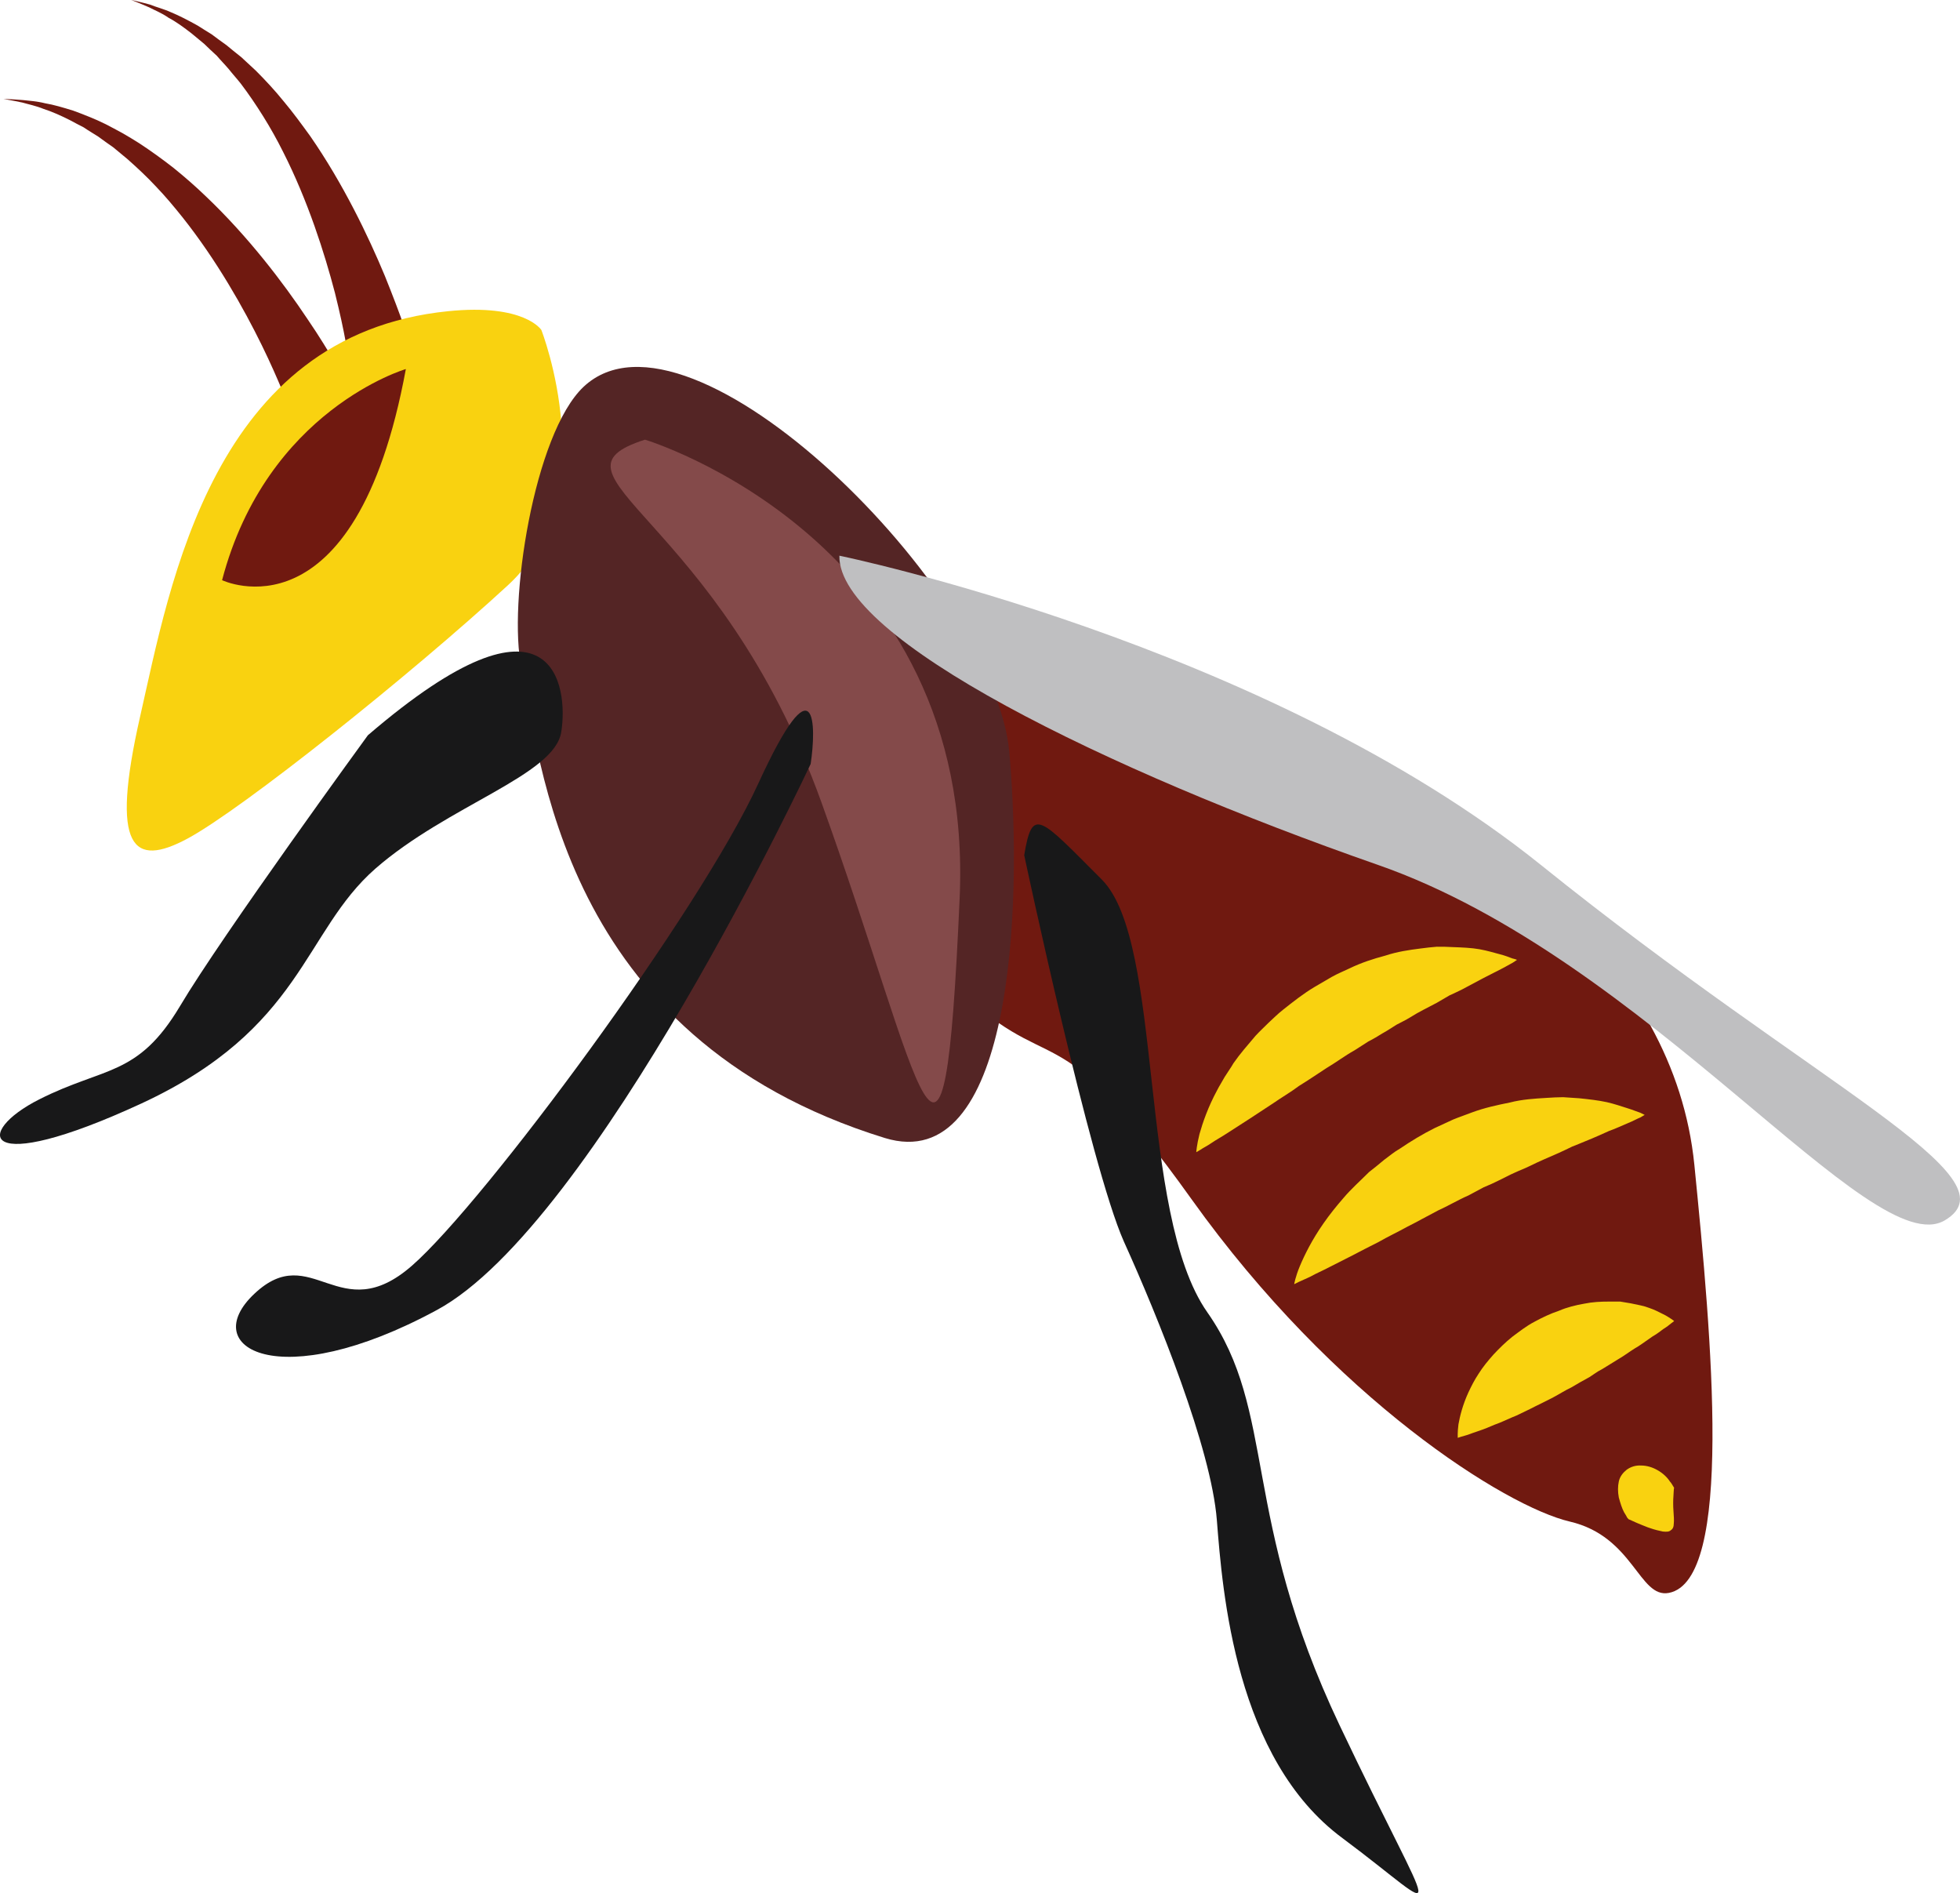
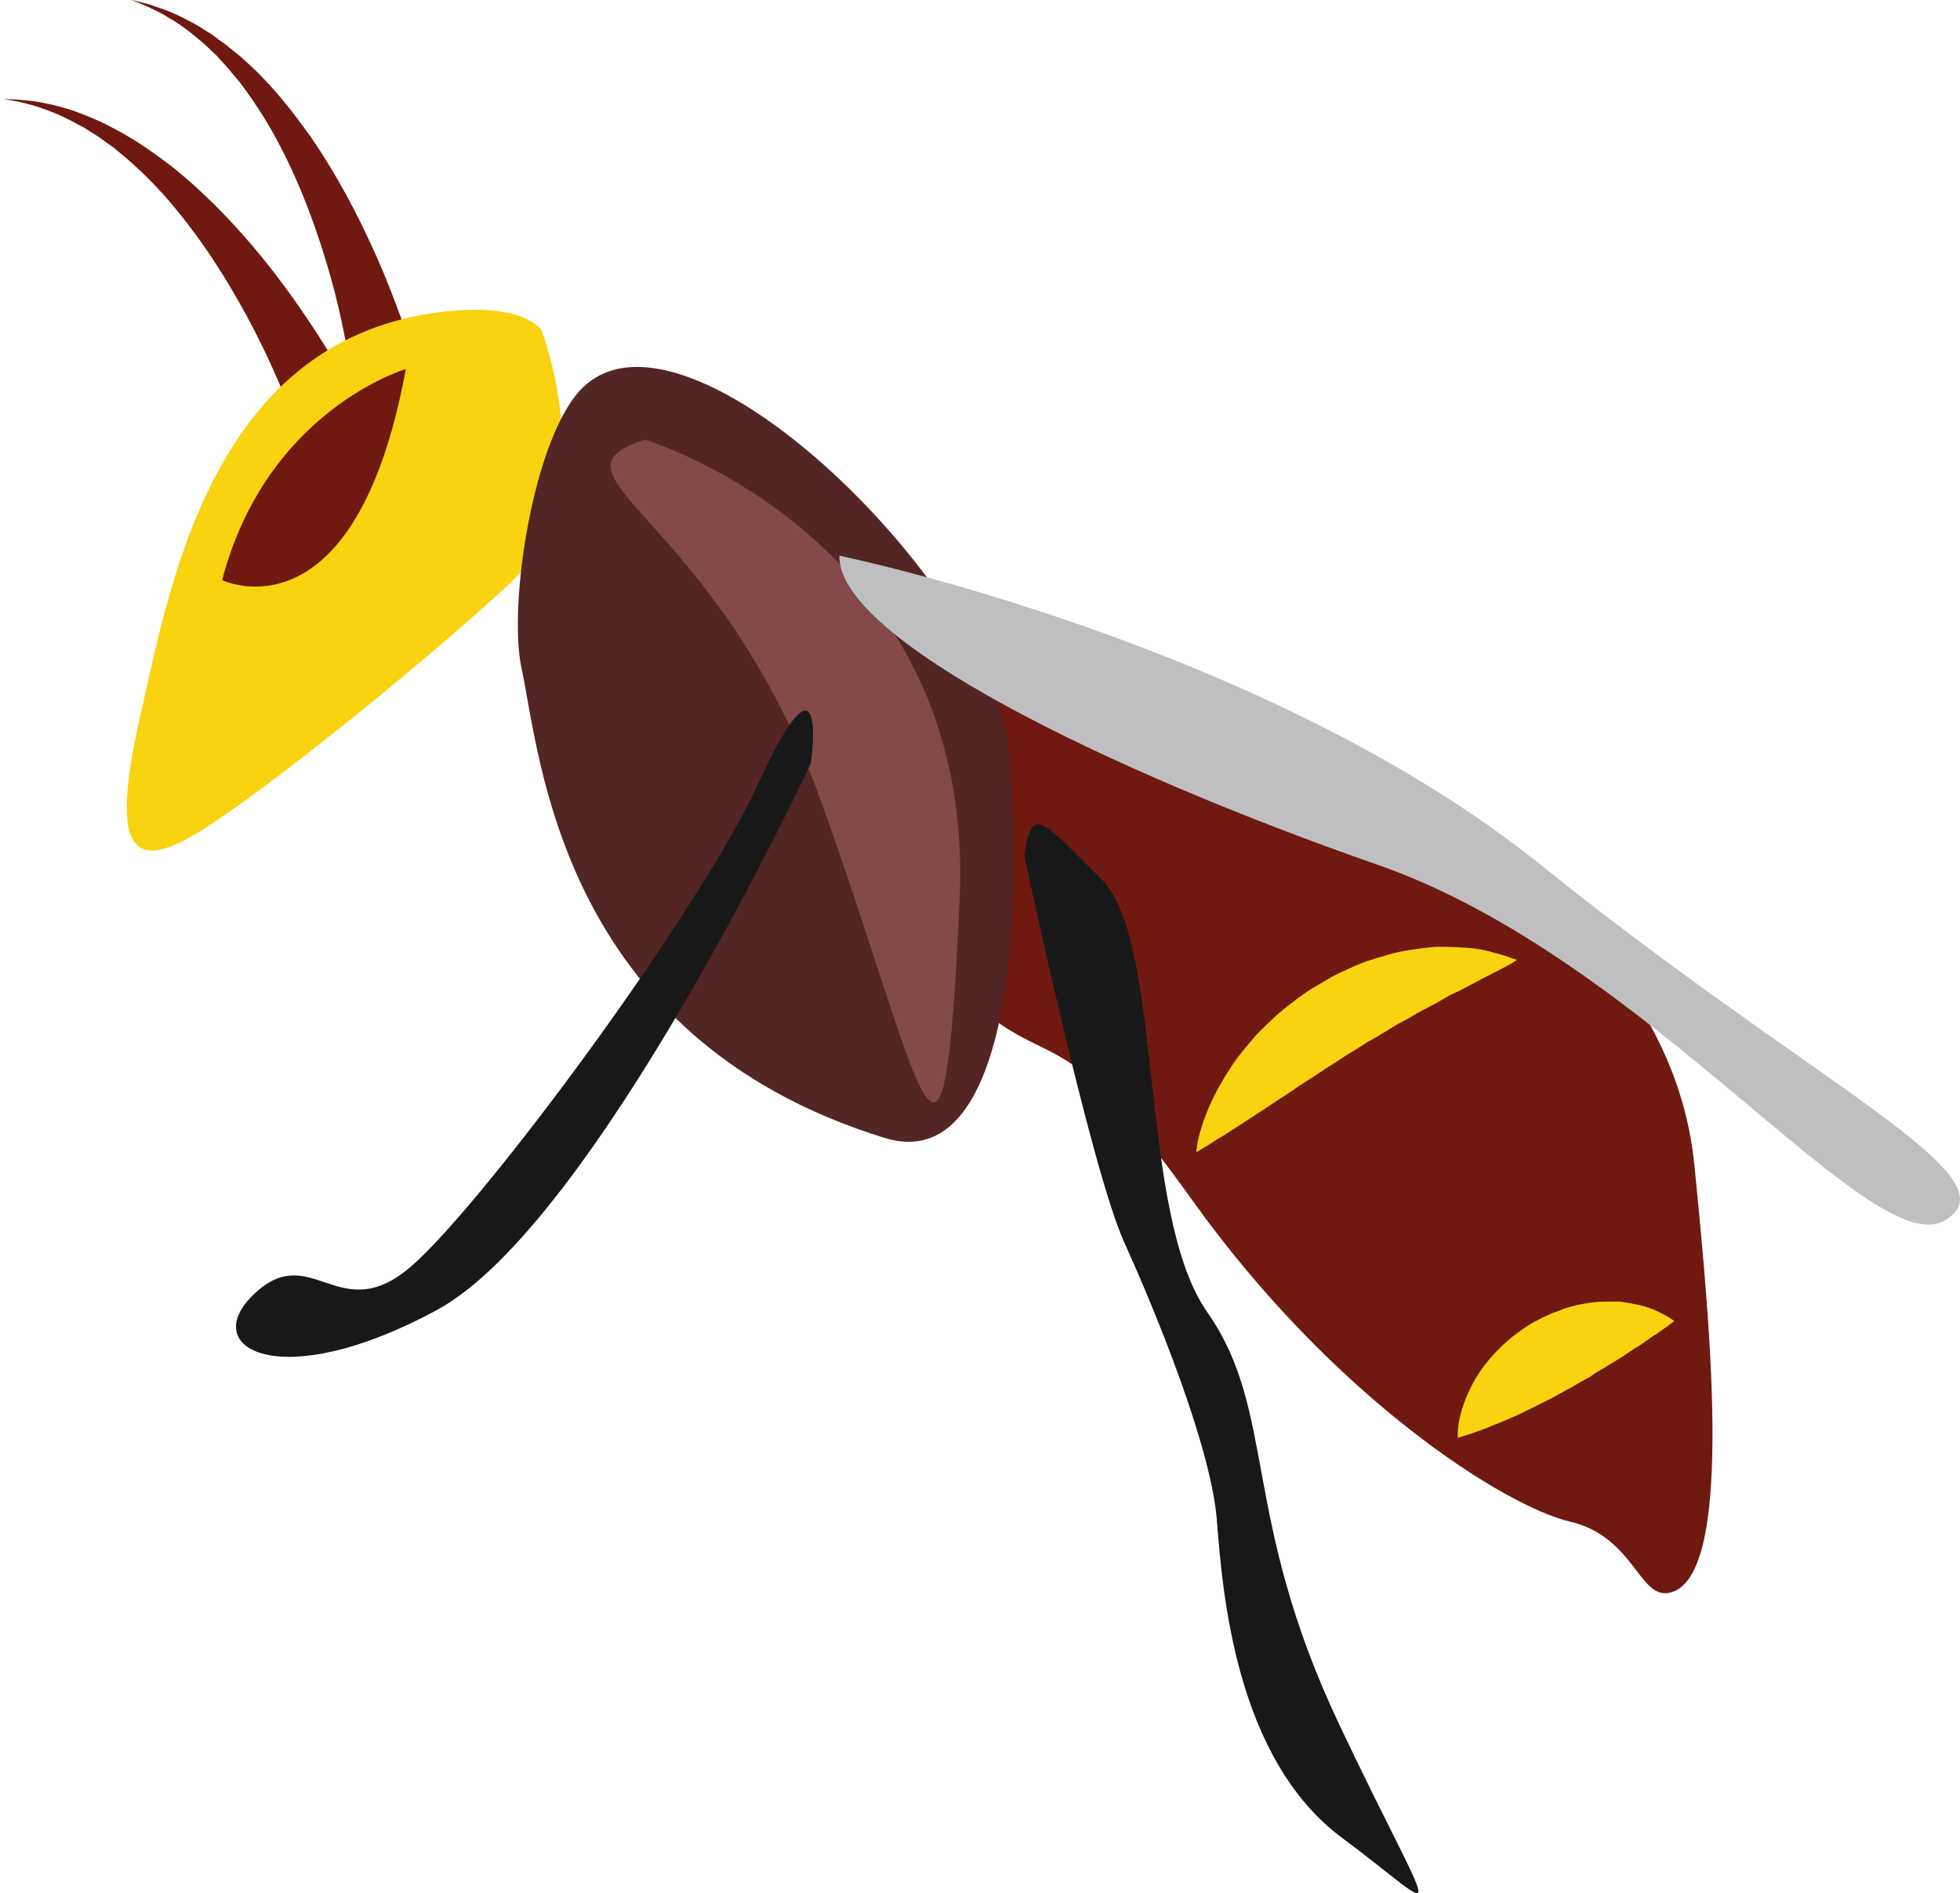
<svg xmlns="http://www.w3.org/2000/svg" id="svg38" viewBox="0 0 5524.706 5334.93" style="clip-rule:evenodd;fill-rule:evenodd;image-rendering:optimizeQuality;shape-rendering:geometricPrecision;text-rendering:geometricPrecision" version="1.1" height="53.349mm" width="55.247mm" xml:space="preserve">
  <defs id="defs4">
    <style id="style2" type="text/css">
   
    .fil3 {fill:#181819;fill-rule:nonzero}
    .fil2 {fill:#542525;fill-rule:nonzero}
    .fil0 {fill:#701910;fill-rule:nonzero}
    .fil4 {fill:#844A4A;fill-rule:nonzero}
    .fil5 {fill:#BFBFC1;fill-rule:nonzero}
    .fil1 {fill:#F9D210;fill-rule:nonzero}
   
  </style>
  </defs>
  <g transform="translate(-7554.009,-12459)" id="Vrstva_x0020_1">
    <path style="fill:#701910;fill-rule:nonzero" id="path7" d="m 8537,13470 c 0,0 -1,-4 -2,-13 -1,-8 -4,-21 -7,-37 -6,-33 -16,-80 -30,-136 -29,-111 -76,-259 -146,-397 -17,-34 -36,-68 -56,-100 -20,-32 -41,-63 -63,-92 -11,-14 -23,-27 -34,-41 -11,-13 -23,-25 -34,-38 -12,-11 -24,-22 -35,-33 -12,-10 -24,-20 -35,-29 -23,-18 -45,-34 -66,-45 -20,-14 -39,-21 -54,-29 -32,-14 -51,-21 -51,-21 0,0 20,4 53,13 17,7 38,12 60,22 22,9 47,22 74,37 12,8 26,16 40,25 13,10 27,20 41,30 13,11 27,22 42,34 13,12 27,25 41,38 27,27 54,56 79,87 26,31 50,64 74,97 93,134 164,282 211,395 23,57 41,105 53,139 5,18 10,31 13,41 3,10 4,15 4,15 z" class="fil0" />
    <path style="fill:#701910;fill-rule:nonzero" id="path9" d="m 8367,13605 c 0,0 -1,-4 -4,-11 -4,-9 -8,-21 -14,-36 -13,-31 -32,-75 -57,-126 -51,-104 -127,-239 -223,-360 -24,-30 -49,-60 -75,-87 -26,-28 -53,-53 -80,-77 -14,-12 -28,-23 -41,-34 -15,-10 -28,-20 -42,-30 -14,-9 -28,-17 -41,-26 -14,-7 -27,-14 -40,-21 -26,-13 -51,-24 -73,-31 -22,-9 -43,-13 -60,-18 -33,-7 -53,-10 -53,-10 0,0 20,0 55,3 17,2 38,3 62,9 24,4 51,12 80,21 14,5 29,11 44,17 15,6 31,13 47,21 15,8 31,16 47,25 16,9 32,19 48,29 32,21 64,44 96,69 31,25 62,52 91,80 119,113 218,243 286,345 35,51 61,95 80,126 9,16 16,28 21,37 5,9 7,14 7,14 z" class="fil0" />
    <path style="fill:#701910;fill-rule:nonzero" id="path11" d="m 10227,14231 c 0,0 1989,373 2103,1511 49,491 111,1171 -72,1206 -84,16 -99,-159 -279,-201 -180,-42 -663,-344 -1066,-908 -403,-564 -380,-314 -689,-621 0,0 -183,-849 3,-987 z" class="fil0" />
    <path style="fill:#f9d210;fill-rule:nonzero" id="path13" d="m 9080,13389 c 0,0 182,465 -94,719 -276,254 -749,631 -903,714 -154,83 -219,30 -134,-344 85,-373 204,-1075 868,-1142 216,-22 263,53 263,53 z" class="fil1" />
    <path style="fill:#542525;fill-rule:nonzero" id="path15" d="m 9199,13549 c -140,132 -214,612 -175,793 53,243 104,1040 1024,1324 355,109 391,-634 351,-1087 -39,-453 -899,-1313 -1200,-1030 z" class="fil2" />
    <path style="fill:#701910;fill-rule:nonzero" id="path17" d="m 8698,13499 c 0,0 -392,115 -518,595 0,0 375,180 518,-595 z" class="fil0" />
-     <path style="fill:#181819;fill-rule:nonzero" id="path19" d="m 10441,14869 c 0,0 186,876 281,1089 96,212 246,582 262,785 16,203 52,673 354,896 301,224 272,272 -8,-318 -280,-590 -176,-883 -373,-1164 -197,-281 -121,-1042 -297,-1219 -176,-176 -196,-208 -219,-69 z" class="fil3" />
-     <path style="fill:#181819;fill-rule:nonzero" id="path21" d="m 8591,14531 c 0,0 -412,565 -530,764 -119,199 -212,169 -396,262 -185,93 -170,223 287,12 456,-211 456,-483 660,-662 205,-179 505,-263 524,-385 20,-123 -14,-447 -545,9 z" class="fil3" />
+     <path style="fill:#181819;fill-rule:nonzero" id="path19" d="m 10441,14869 c 0,0 186,876 281,1089 96,212 246,582 262,785 16,203 52,673 354,896 301,224 272,272 -8,-318 -280,-590 -176,-883 -373,-1164 -197,-281 -121,-1042 -297,-1219 -176,-176 -196,-208 -219,-69 " class="fil3" />
    <path style="fill:#844a4a;fill-rule:nonzero" id="path23" d="m 9372,13698 c 0,0 932,280 887,1292 -45,1013 -98,539 -390,-271 -292,-810 -809,-921 -497,-1021 z" class="fil4" />
    <path style="fill:#181819;fill-rule:nonzero" id="path25" d="m 9839,14612 c 0,0 -608,1299 -1054,1539 -445,241 -676,106 -514,-46 162,-153 239,100 444,-79 204,-178 811,-998 976,-1358 165,-360 164,-161 148,-56 z" class="fil3" />
    <path style="fill:#bfbfc1;fill-rule:nonzero" id="path27" d="m 9920,14025 c 0,0 1199,246 1978,872 779,627 1344,879 1138,1001 -207,123 -835,-736 -1599,-1002 -765,-267 -1522,-637 -1517,-871 z" class="fil5" />
    <path style="fill:#f9d210;fill-rule:nonzero" id="path29" d="m 10926,15706 c 0,0 1,-19 9,-51 9,-32 24,-76 50,-124 6,-12 14,-24 21,-37 8,-13 17,-25 25,-39 18,-26 40,-51 62,-77 12,-13 25,-25 37,-37 13,-12 26,-25 40,-36 29,-23 58,-46 90,-65 l 48,-28 c 16,-9 33,-16 50,-24 33,-16 67,-27 101,-36 33,-11 67,-16 99,-20 16,-2 31,-4 46,-5 15,0 30,0 44,1 28,1 53,2 76,6 22,4 42,10 57,14 16,4 28,9 36,12 9,2 13,4 13,4 0,0 -4,3 -12,8 -8,4 -19,11 -33,18 -14,7 -31,16 -49,25 -19,10 -39,21 -62,33 -11,5 -22,11 -34,16 -12,7 -24,14 -36,21 -24,13 -50,25 -75,41 -13,8 -26,14 -39,21 -13,8 -26,17 -39,24 -13,8 -26,16 -40,23 l -39,25 c -27,15 -52,34 -79,50 -26,17 -51,34 -77,50 -24,18 -50,33 -73,49 -24,16 -46,30 -67,44 -22,14 -42,27 -59,38 -18,12 -35,21 -48,30 -13,9 -24,14 -31,19 -8,5 -12,7 -12,7 z" class="fil1" />
-     <path style="fill:#f9d210;fill-rule:nonzero" id="path31" d="m 11202,16078 c 0,0 3,-20 16,-51 13,-31 34,-74 67,-121 16,-23 35,-47 56,-71 21,-25 47,-48 72,-73 14,-11 28,-22 42,-34 15,-11 29,-23 45,-32 31,-21 64,-41 98,-58 l 52,-24 c 17,-7 35,-13 53,-20 35,-13 72,-21 107,-28 35,-9 70,-11 103,-13 16,-1 32,-2 47,-2 16,1 31,2 45,3 29,3 55,6 78,11 22,5 42,12 58,17 16,5 28,10 37,13 8,4 12,6 12,6 0,0 -4,2 -12,7 -8,3 -20,10 -35,16 -15,6 -33,15 -53,22 -20,9 -42,19 -67,29 -12,5 -24,10 -37,15 -12,6 -25,12 -38,18 -27,12 -54,23 -82,37 -14,7 -28,12 -43,19 -14,6 -28,14 -43,21 -14,7 -29,14 -44,20 l -43,23 c -30,13 -58,30 -87,43 -29,15 -57,31 -85,45 -27,15 -55,28 -81,43 -26,13 -51,26 -74,38 -24,12 -45,23 -65,33 -19,10 -38,18 -52,26 -14,7 -27,12 -35,16 -8,4 -12,6 -12,6 z" class="fil1" />
    <path style="fill:#f9d210;fill-rule:nonzero" id="path33" d="m 11663,16511 c 0,0 -1,-15 2,-38 4,-23 12,-55 28,-90 8,-17 17,-35 29,-53 12,-19 26,-36 42,-54 16,-17 33,-34 53,-50 19,-14 39,-30 62,-42 22,-12 45,-23 69,-31 23,-10 48,-16 71,-20 24,-5 47,-6 70,-6 11,0 21,0 32,0 10,2 20,3 30,5 19,4 37,7 52,13 15,5 28,12 38,17 11,5 19,11 24,14 5,3 8,6 8,6 0,0 -3,2 -8,6 -5,4 -12,10 -22,16 -9,7 -20,15 -32,22 -12,8 -25,18 -39,27 -14,8 -28,18 -43,28 -15,9 -31,19 -47,29 -8,5 -16,10 -24,14 -8,5 -16,11 -24,16 -17,9 -34,19 -51,29 -17,8 -34,19 -51,28 -18,9 -35,18 -52,26 -17,9 -35,17 -51,25 -18,7 -34,15 -49,21 -17,6 -31,13 -45,18 -13,5 -27,9 -37,13 -10,4 -20,6 -26,8 -6,2 -9,3 -9,3 z" class="fil1" />
-     <path style="fill:#f9d210;fill-rule:nonzero" id="path35" d="m 12144,16740 c 0,0 -1,-2 -4,-5 -1,-3 -5,-9 -8,-14 -6,-11 -11,-27 -15,-42 -3,-16 -3,-31 0,-45 3,-14 12,-25 22,-33 11,-8 25,-13 41,-12 16,0 32,5 46,13 16,9 28,21 35,32 4,4 7,10 9,13 2,3 3,5 3,5 0,0 -1,2 -1,6 0,4 -1,10 -1,17 -1,12 -1,28 0,41 1,15 2,28 1,36 0,10 -3,16 -8,19 -5,5 -12,5 -23,4 -10,-2 -23,-5 -37,-10 -7,-2 -15,-6 -21,-8 -8,-3 -14,-6 -19,-8 -13,-6 -20,-9 -20,-9 z" class="fil1" />
  </g>
</svg>